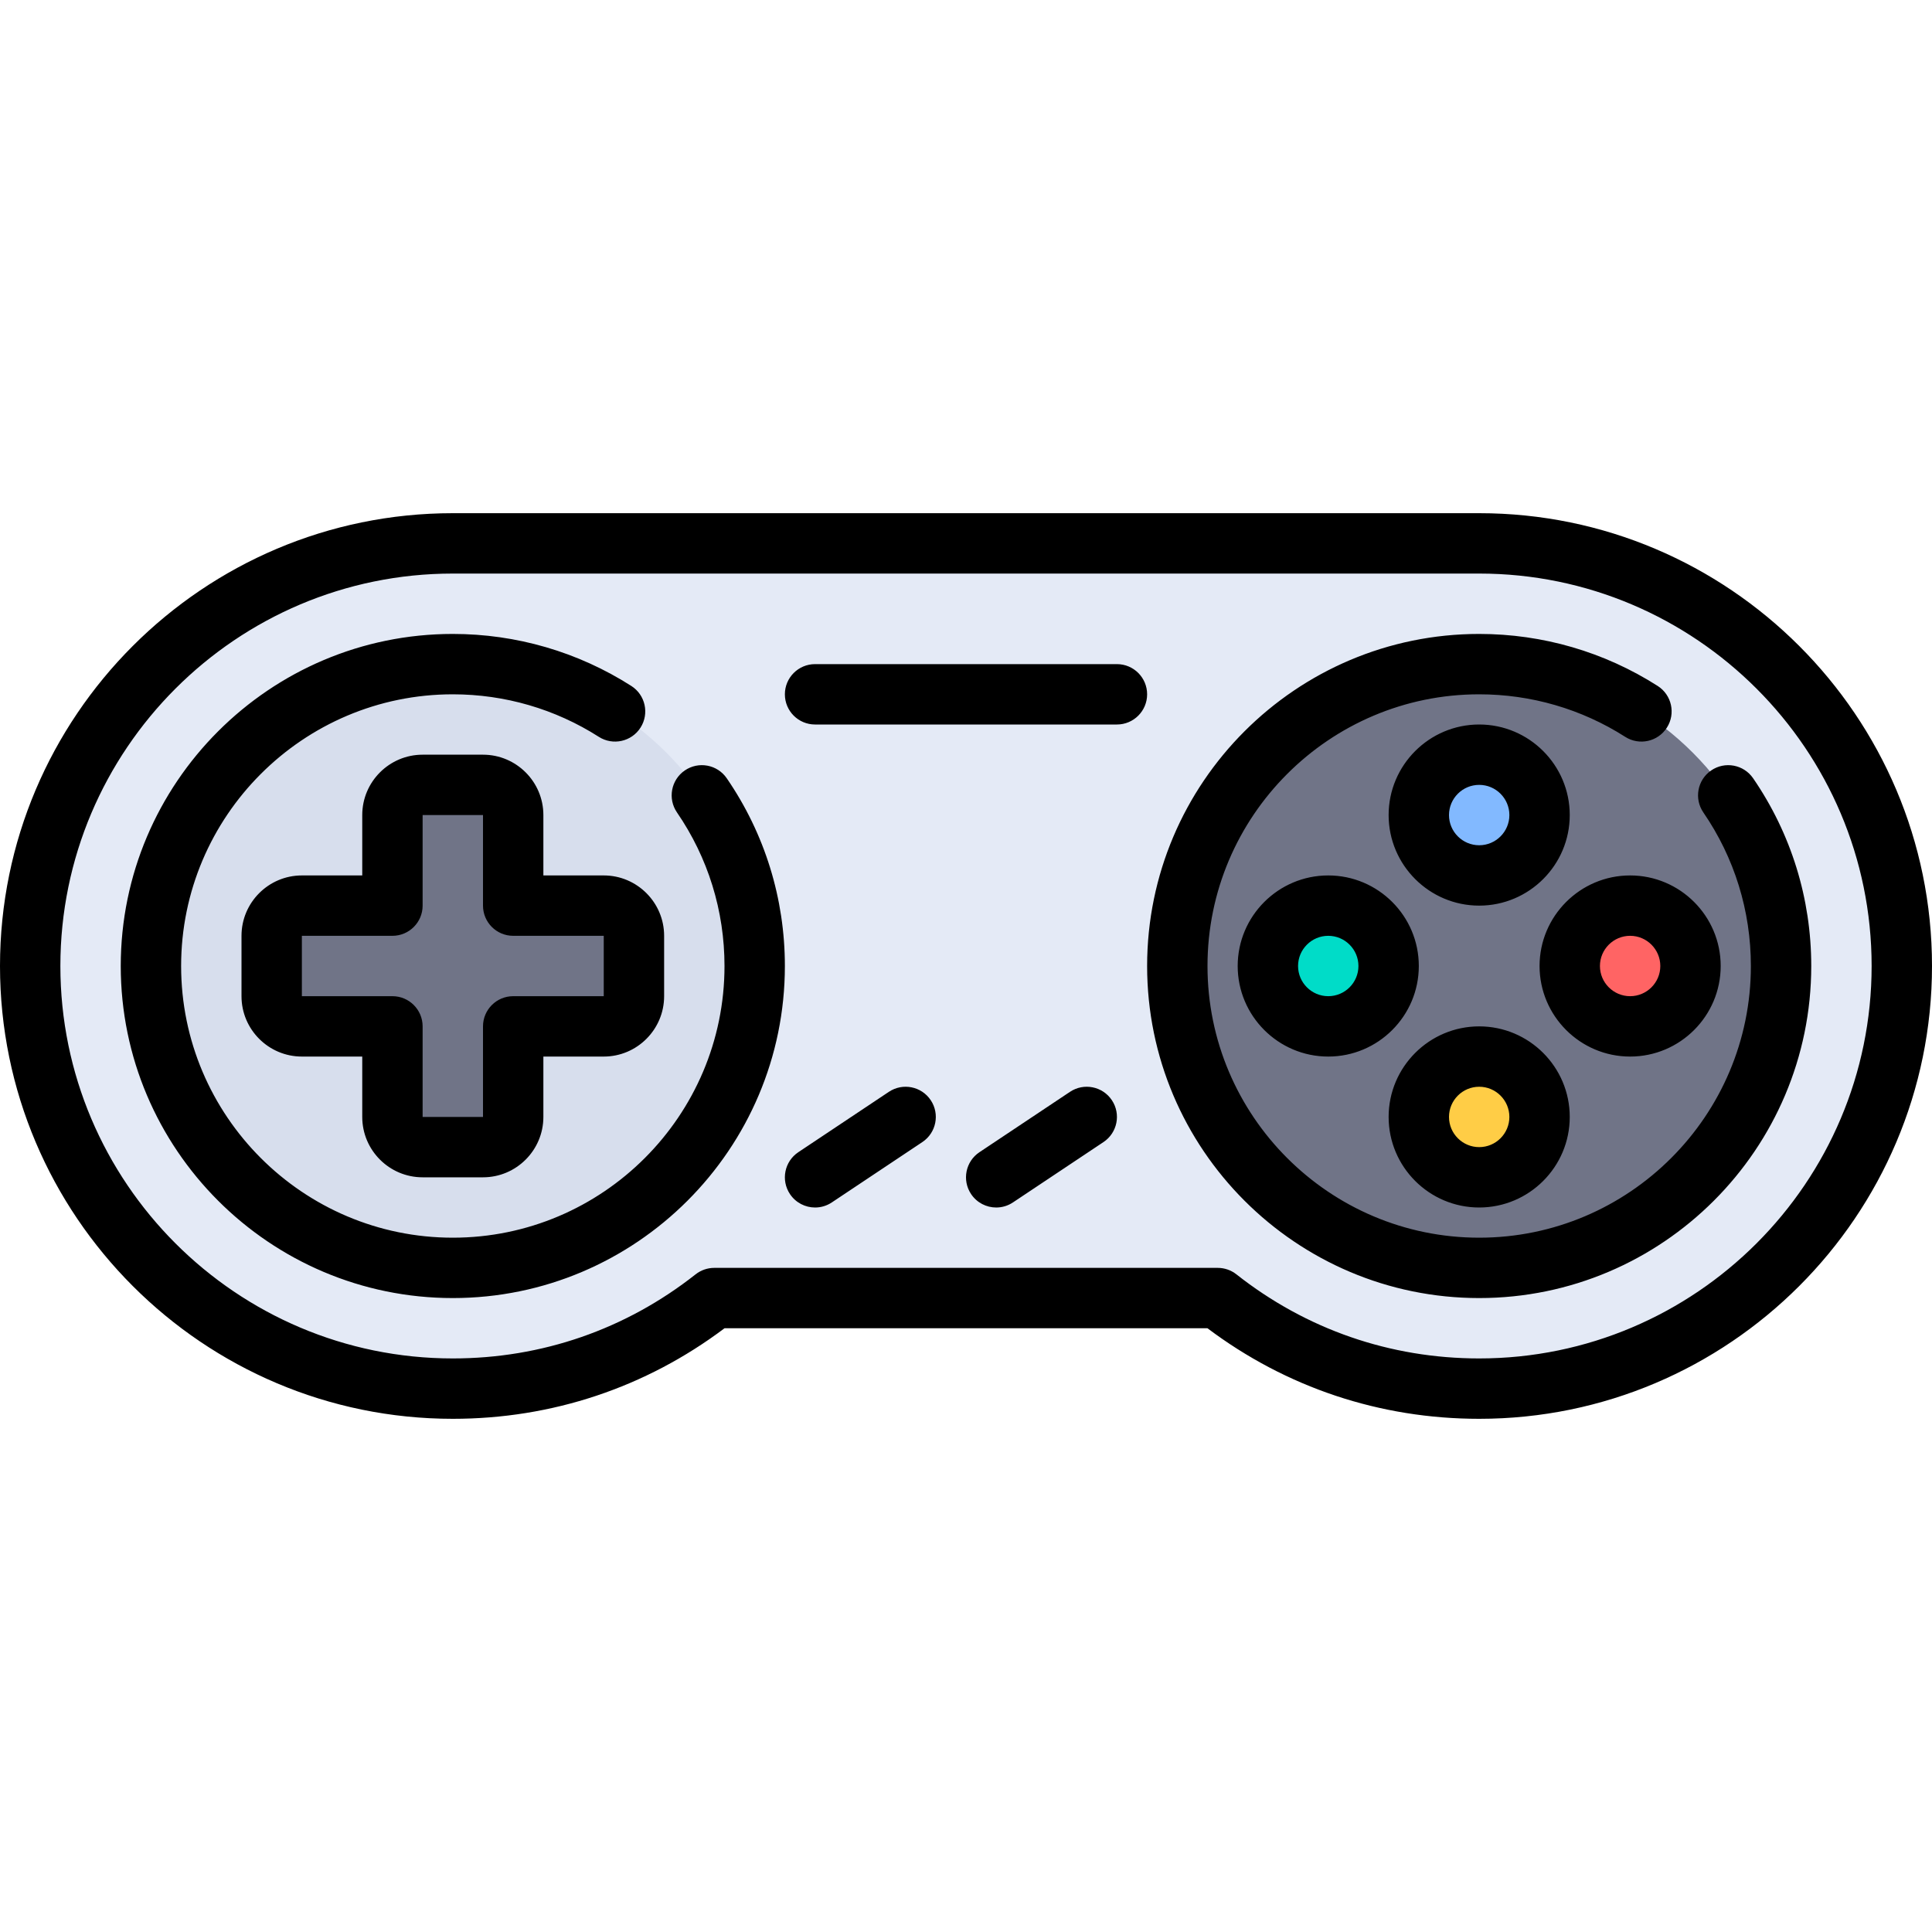
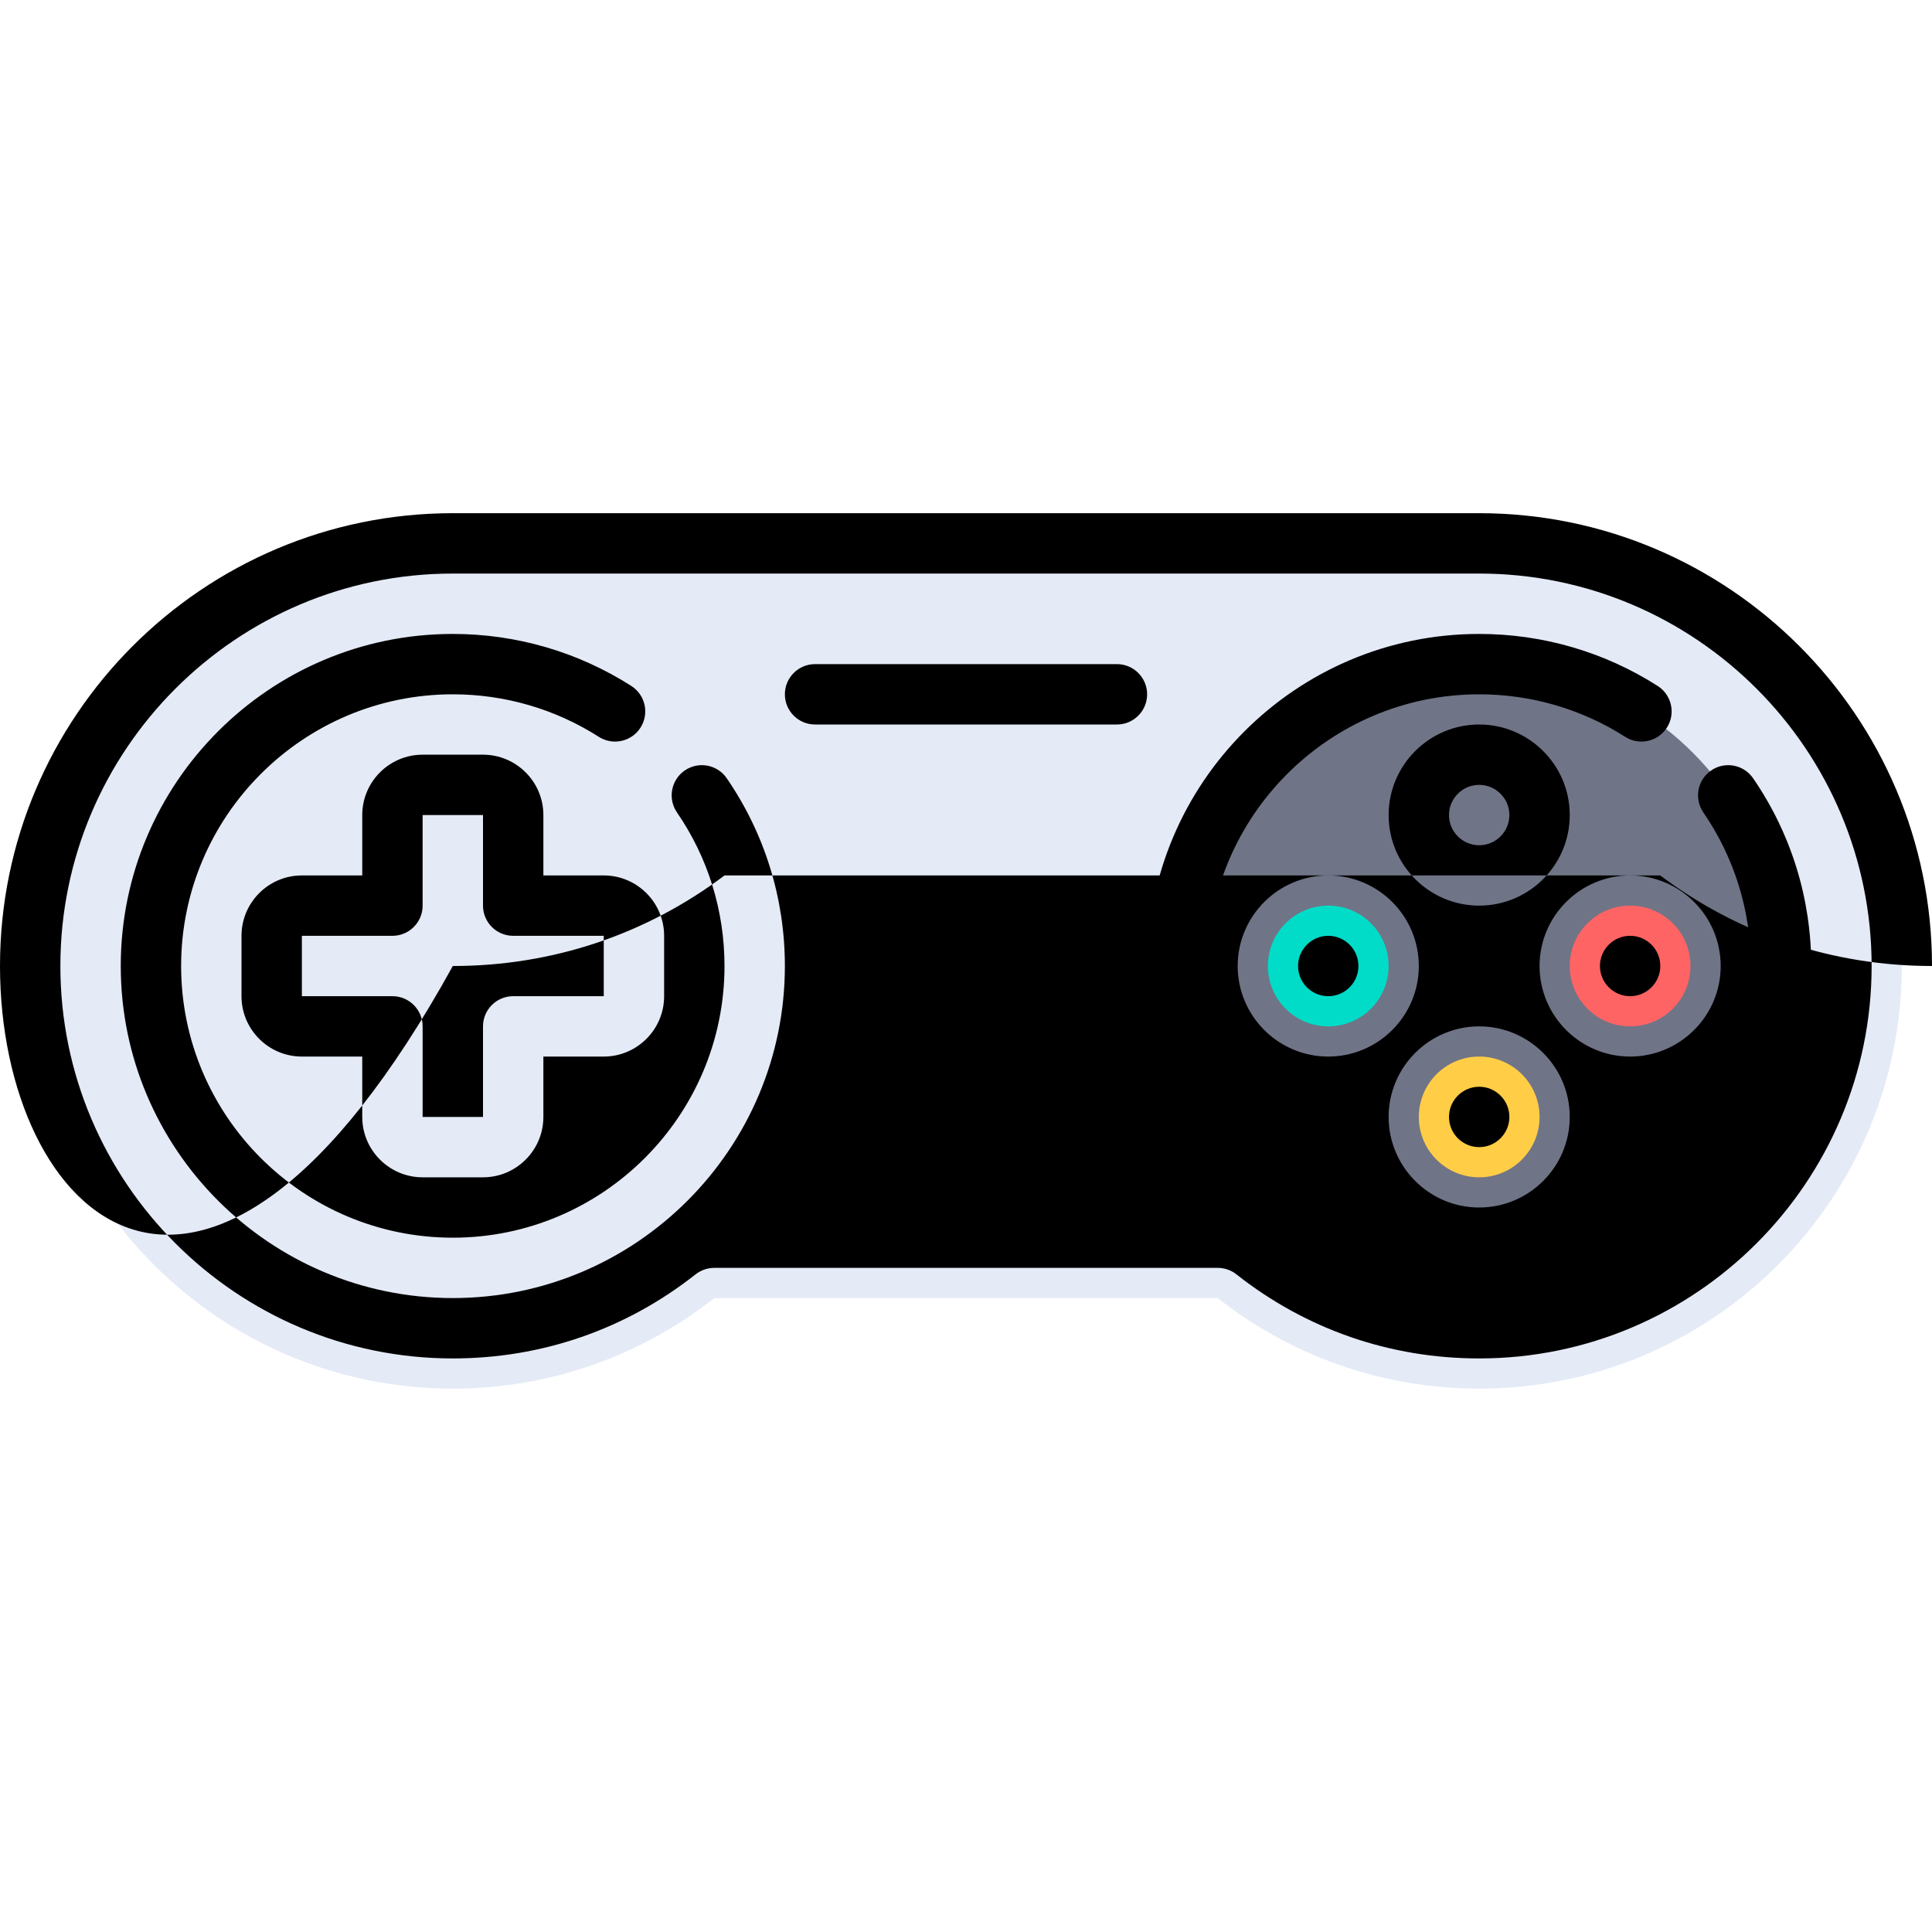
<svg xmlns="http://www.w3.org/2000/svg" version="1.1" id="Layer_1" x="0px" y="0px" viewBox="0 0 512 512" style="enable-background:new 0 0 512 512;" xml:space="preserve">
  <path style="fill:#E4EAF6;" d="M392,144H120C58.144,144,8,194.144,8,256s50.144,112,112,112c26.16,0,50.223-8.97,69.286-24h133.427  c19.063,15.03,43.127,24,69.286,24c61.856,0,112-50.144,112-112S453.856,144,392,144z" />
-   <circle style="fill:#D7DEED;" cx="120" cy="256" r="80" />
  <circle style="fill:#707487;" cx="392" cy="256" r="80" />
  <circle style="fill:#00DCC8;" cx="352" cy="256" r="16" />
-   <circle style="fill:#82B9FF;" cx="392" cy="216" r="16" />
  <circle style="fill:#FFCD46;" cx="392" cy="296" r="16" />
  <circle style="fill:#FF6464;" cx="432" cy="256" r="16" />
-   <path style="fill:#707487;" d="M160,240h-24v-24c0-4.4-3.6-8-8-8h-16c-4.4,0-8,3.6-8,8v24H80c-4.4,0-8,3.6-8,8v16c0,4.4,3.6,8,8,8  h24v24c0,4.4,3.6,8,8,8h16c4.4,0,8-3.6,8-8v-24h24c4.4,0,8-3.6,8-8v-16C168,243.6,164.4,240,160,240z" />
-   <path d="M208,256c0,48.523-39.477,88-88,88s-88-39.477-88-88s39.477-88,88-88c16.827,0,33.185,4.767,47.306,13.785  c3.724,2.378,4.815,7.325,2.437,11.048c-2.378,3.724-7.326,4.814-11.048,2.437C147.149,187.897,133.77,184,120,184  c-39.701,0-72,32.299-72,72s32.299,72,72,72s72-32.299,72-72c0-14.622-4.355-28.694-12.595-40.695  c-2.501-3.643-1.575-8.623,2.067-11.124c3.643-2.501,8.622-1.575,11.123,2.067C202.673,220.927,208,238.131,208,256z   M464.595,206.248c-2.501-3.642-7.482-4.568-11.123-2.067c-3.643,2.5-4.568,7.481-2.067,11.124C459.645,227.306,464,241.378,464,256  c0,39.701-32.299,72-72,72s-72-32.299-72-72s32.299-72,72-72c13.77,0,27.149,3.897,38.694,11.27  c3.723,2.378,8.67,1.288,11.048-2.437c2.378-3.724,1.288-8.67-2.436-11.048C425.185,172.767,408.827,168,392,168  c-48.523,0-88,39.477-88,88s39.477,88,88,88s88-39.477,88-88C480,238.131,474.673,220.927,464.595,206.248z M512,256  c0,66.168-53.832,120-120,120c-26.286,0-51.122-8.289-72.009-24H192.009c-20.887,15.711-45.723,24-72.009,24  C53.832,376,0,322.168,0,256s53.832-120,120-120h272C458.168,136,512,189.832,512,256z M496,256c0-57.346-46.654-104-104-104H120  c-57.346,0-104,46.654-104,104s46.654,104,104,104c23.599,0,45.844-7.705,64.333-22.282c1.411-1.113,3.156-1.718,4.953-1.718  h133.427c1.797,0,3.542,0.605,4.953,1.718C346.156,352.295,368.402,360,392,360C449.346,360,496,313.346,496,256z M160,232  c8.822,0,16,7.178,16,16v16c0,8.822-7.178,16-16,16h-16v16c0,8.822-7.178,16-16,16h-16c-8.822,0-16-7.178-16-16v-16H80  c-8.822,0-16-7.178-16-16v-16c0-8.822,7.178-16,16-16h16v-16c0-8.822,7.178-16,16-16h16c8.822,0,16,7.178,16,16v16H160z M160,248  h-24c-4.419,0-8-3.582-8-8v-24h-16v24c0,4.418-3.581,8-8,8H80v16h24c4.419,0,8,3.582,8,8v24h16v-24c0-4.418,3.581-8,8-8h24V248z   M352,232c13.234,0,24,10.767,24,24s-10.766,24-24,24s-24-10.767-24-24S338.766,232,352,232z M352,248c-4.411,0-8,3.589-8,8  c0,4.411,3.589,8,8,8s8-3.589,8-8S356.411,248,352,248z M368,216c0-13.233,10.766-24,24-24s24,10.767,24,24s-10.766,24-24,24  S368,229.233,368,216z M384,216c0,4.411,3.589,8,8,8s8-3.589,8-8s-3.589-8-8-8S384,211.589,384,216z M368,296  c0-13.233,10.766-24,24-24s24,10.767,24,24s-10.766,24-24,24S368,309.233,368,296z M384,296c0,4.411,3.589,8,8,8s8-3.589,8-8  s-3.589-8-8-8S384,291.589,384,296z M432,280c-13.234,0-24-10.767-24-24s10.766-24,24-24s24,10.767,24,24S445.234,280,432,280z   M432,264c4.411,0,8-3.589,8-8s-3.589-8-8-8s-8,3.589-8,8C424,260.411,427.589,264,432,264z M235.563,289.344l-24,16  c-3.676,2.451-4.67,7.418-2.219,11.094c1.542,2.313,4.078,3.564,6.664,3.564c1.525,0,3.066-0.436,4.43-1.345l24-16  c3.676-2.451,4.67-7.418,2.219-11.094C244.206,287.886,239.239,286.893,235.563,289.344z M283.563,289.344l-24,16  c-3.676,2.451-4.67,7.418-2.219,11.094c1.542,2.313,4.078,3.564,6.664,3.564c1.525,0,3.066-0.436,4.43-1.345l24-16  c3.676-2.451,4.67-7.418,2.219-11.094C292.206,287.886,287.239,286.893,283.563,289.344z M296,176h-80c-4.419,0-8,3.582-8,8  s3.581,8,8,8h80c4.418,0,8-3.582,8-8S300.418,176,296,176z" />
+   <path d="M208,256c0,48.523-39.477,88-88,88s-88-39.477-88-88s39.477-88,88-88c16.827,0,33.185,4.767,47.306,13.785  c3.724,2.378,4.815,7.325,2.437,11.048c-2.378,3.724-7.326,4.814-11.048,2.437C147.149,187.897,133.77,184,120,184  c-39.701,0-72,32.299-72,72s32.299,72,72,72s72-32.299,72-72c0-14.622-4.355-28.694-12.595-40.695  c-2.501-3.643-1.575-8.623,2.067-11.124c3.643-2.501,8.622-1.575,11.123,2.067C202.673,220.927,208,238.131,208,256z   M464.595,206.248c-2.501-3.642-7.482-4.568-11.123-2.067c-3.643,2.5-4.568,7.481-2.067,11.124C459.645,227.306,464,241.378,464,256  c0,39.701-32.299,72-72,72s-72-32.299-72-72s32.299-72,72-72c13.77,0,27.149,3.897,38.694,11.27  c3.723,2.378,8.67,1.288,11.048-2.437c2.378-3.724,1.288-8.67-2.436-11.048C425.185,172.767,408.827,168,392,168  c-48.523,0-88,39.477-88,88s39.477,88,88,88s88-39.477,88-88C480,238.131,474.673,220.927,464.595,206.248z M512,256  c-26.286,0-51.122-8.289-72.009-24H192.009c-20.887,15.711-45.723,24-72.009,24  C53.832,376,0,322.168,0,256s53.832-120,120-120h272C458.168,136,512,189.832,512,256z M496,256c0-57.346-46.654-104-104-104H120  c-57.346,0-104,46.654-104,104s46.654,104,104,104c23.599,0,45.844-7.705,64.333-22.282c1.411-1.113,3.156-1.718,4.953-1.718  h133.427c1.797,0,3.542,0.605,4.953,1.718C346.156,352.295,368.402,360,392,360C449.346,360,496,313.346,496,256z M160,232  c8.822,0,16,7.178,16,16v16c0,8.822-7.178,16-16,16h-16v16c0,8.822-7.178,16-16,16h-16c-8.822,0-16-7.178-16-16v-16H80  c-8.822,0-16-7.178-16-16v-16c0-8.822,7.178-16,16-16h16v-16c0-8.822,7.178-16,16-16h16c8.822,0,16,7.178,16,16v16H160z M160,248  h-24c-4.419,0-8-3.582-8-8v-24h-16v24c0,4.418-3.581,8-8,8H80v16h24c4.419,0,8,3.582,8,8v24h16v-24c0-4.418,3.581-8,8-8h24V248z   M352,232c13.234,0,24,10.767,24,24s-10.766,24-24,24s-24-10.767-24-24S338.766,232,352,232z M352,248c-4.411,0-8,3.589-8,8  c0,4.411,3.589,8,8,8s8-3.589,8-8S356.411,248,352,248z M368,216c0-13.233,10.766-24,24-24s24,10.767,24,24s-10.766,24-24,24  S368,229.233,368,216z M384,216c0,4.411,3.589,8,8,8s8-3.589,8-8s-3.589-8-8-8S384,211.589,384,216z M368,296  c0-13.233,10.766-24,24-24s24,10.767,24,24s-10.766,24-24,24S368,309.233,368,296z M384,296c0,4.411,3.589,8,8,8s8-3.589,8-8  s-3.589-8-8-8S384,291.589,384,296z M432,280c-13.234,0-24-10.767-24-24s10.766-24,24-24s24,10.767,24,24S445.234,280,432,280z   M432,264c4.411,0,8-3.589,8-8s-3.589-8-8-8s-8,3.589-8,8C424,260.411,427.589,264,432,264z M235.563,289.344l-24,16  c-3.676,2.451-4.67,7.418-2.219,11.094c1.542,2.313,4.078,3.564,6.664,3.564c1.525,0,3.066-0.436,4.43-1.345l24-16  c3.676-2.451,4.67-7.418,2.219-11.094C244.206,287.886,239.239,286.893,235.563,289.344z M283.563,289.344l-24,16  c-3.676,2.451-4.67,7.418-2.219,11.094c1.542,2.313,4.078,3.564,6.664,3.564c1.525,0,3.066-0.436,4.43-1.345l24-16  c3.676-2.451,4.67-7.418,2.219-11.094C292.206,287.886,287.239,286.893,283.563,289.344z M296,176h-80c-4.419,0-8,3.582-8,8  s3.581,8,8,8h80c4.418,0,8-3.582,8-8S300.418,176,296,176z" />
  <g>
</g>
  <g>
</g>
  <g>
</g>
  <g>
</g>
  <g>
</g>
  <g>
</g>
  <g>
</g>
  <g>
</g>
  <g>
</g>
  <g>
</g>
  <g>
</g>
  <g>
</g>
  <g>
</g>
  <g>
</g>
  <g>
</g>
</svg>